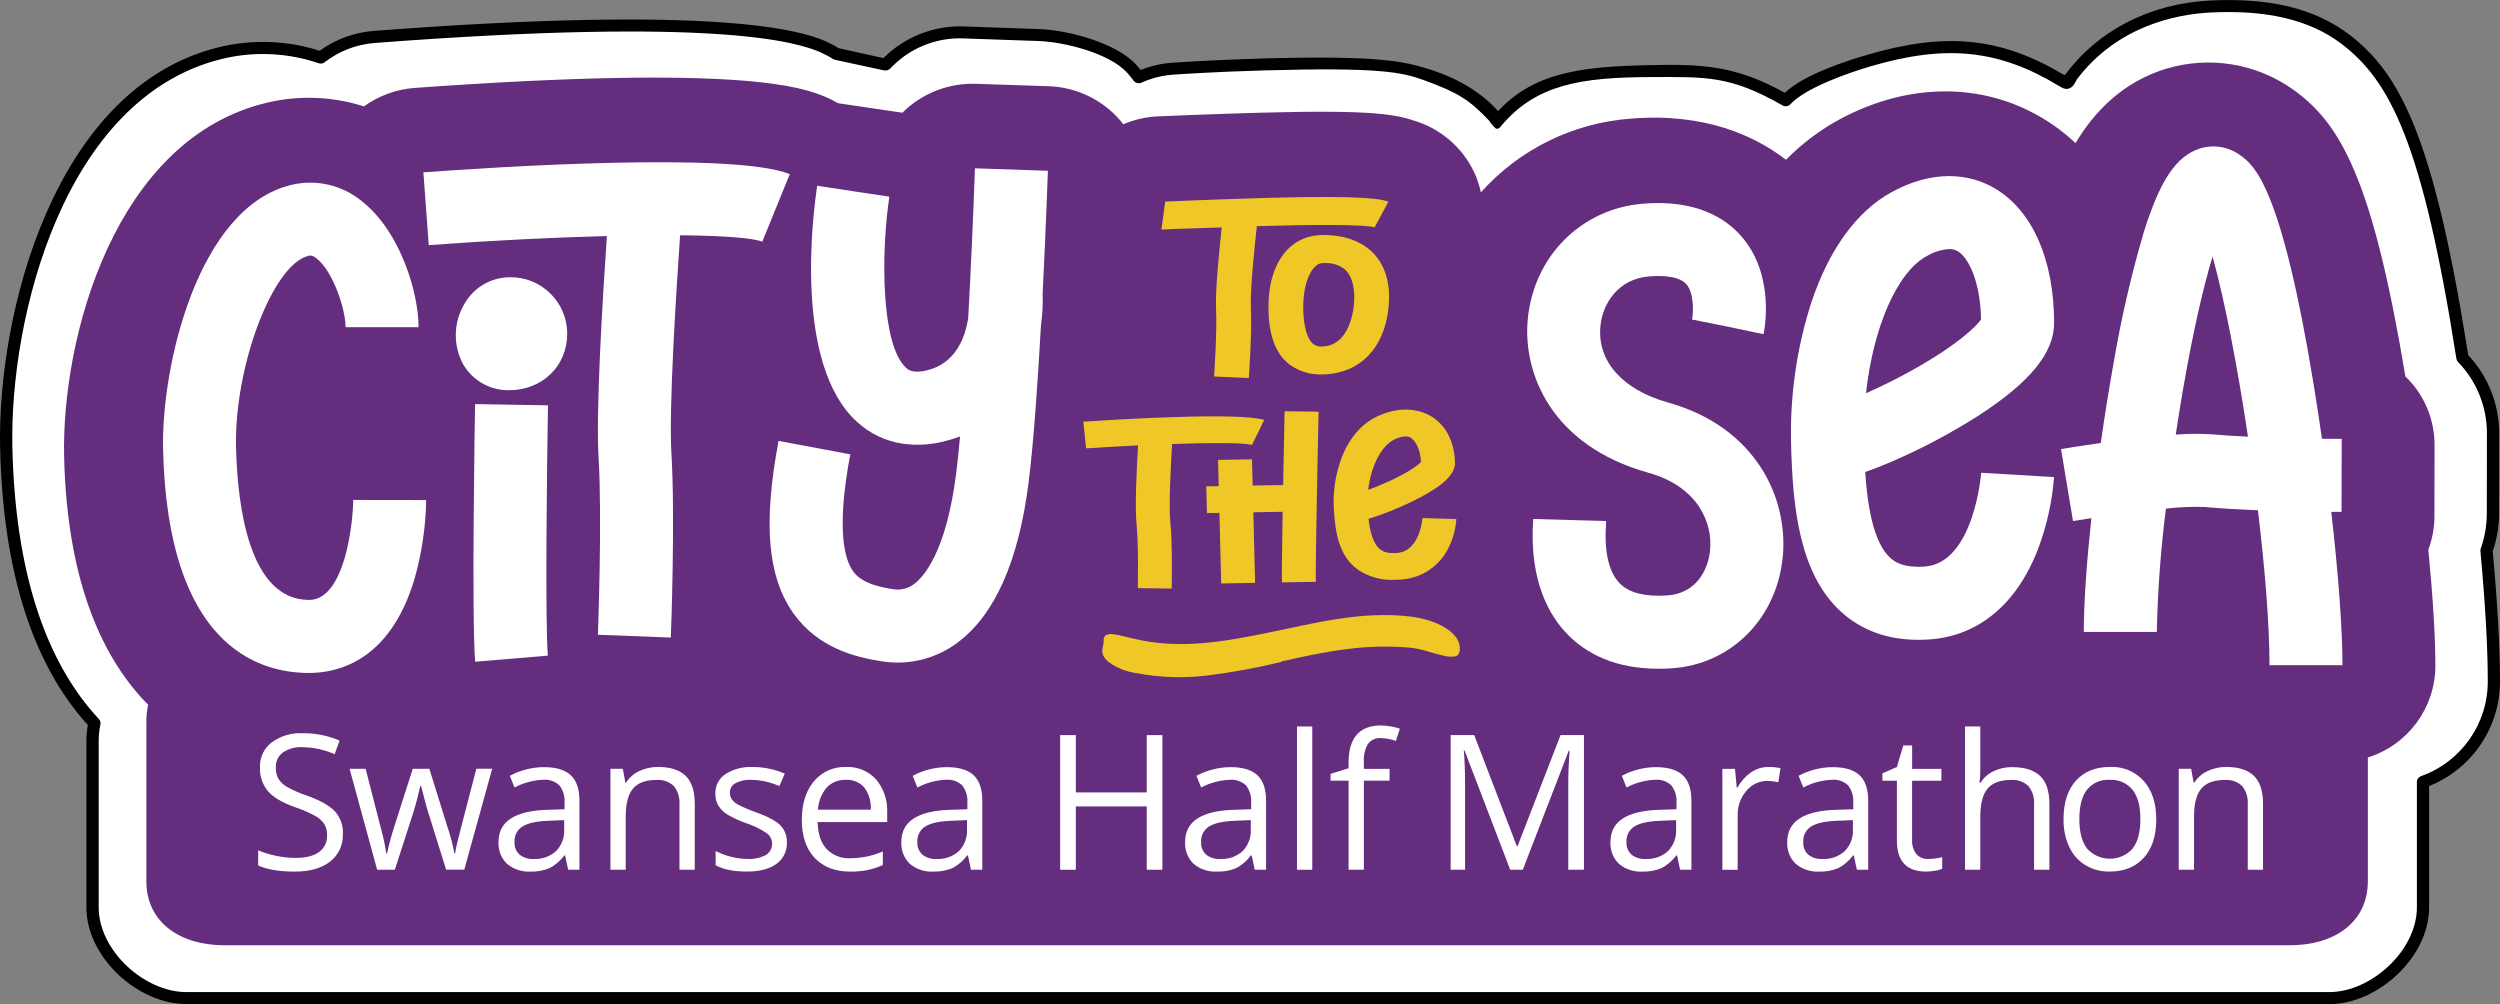
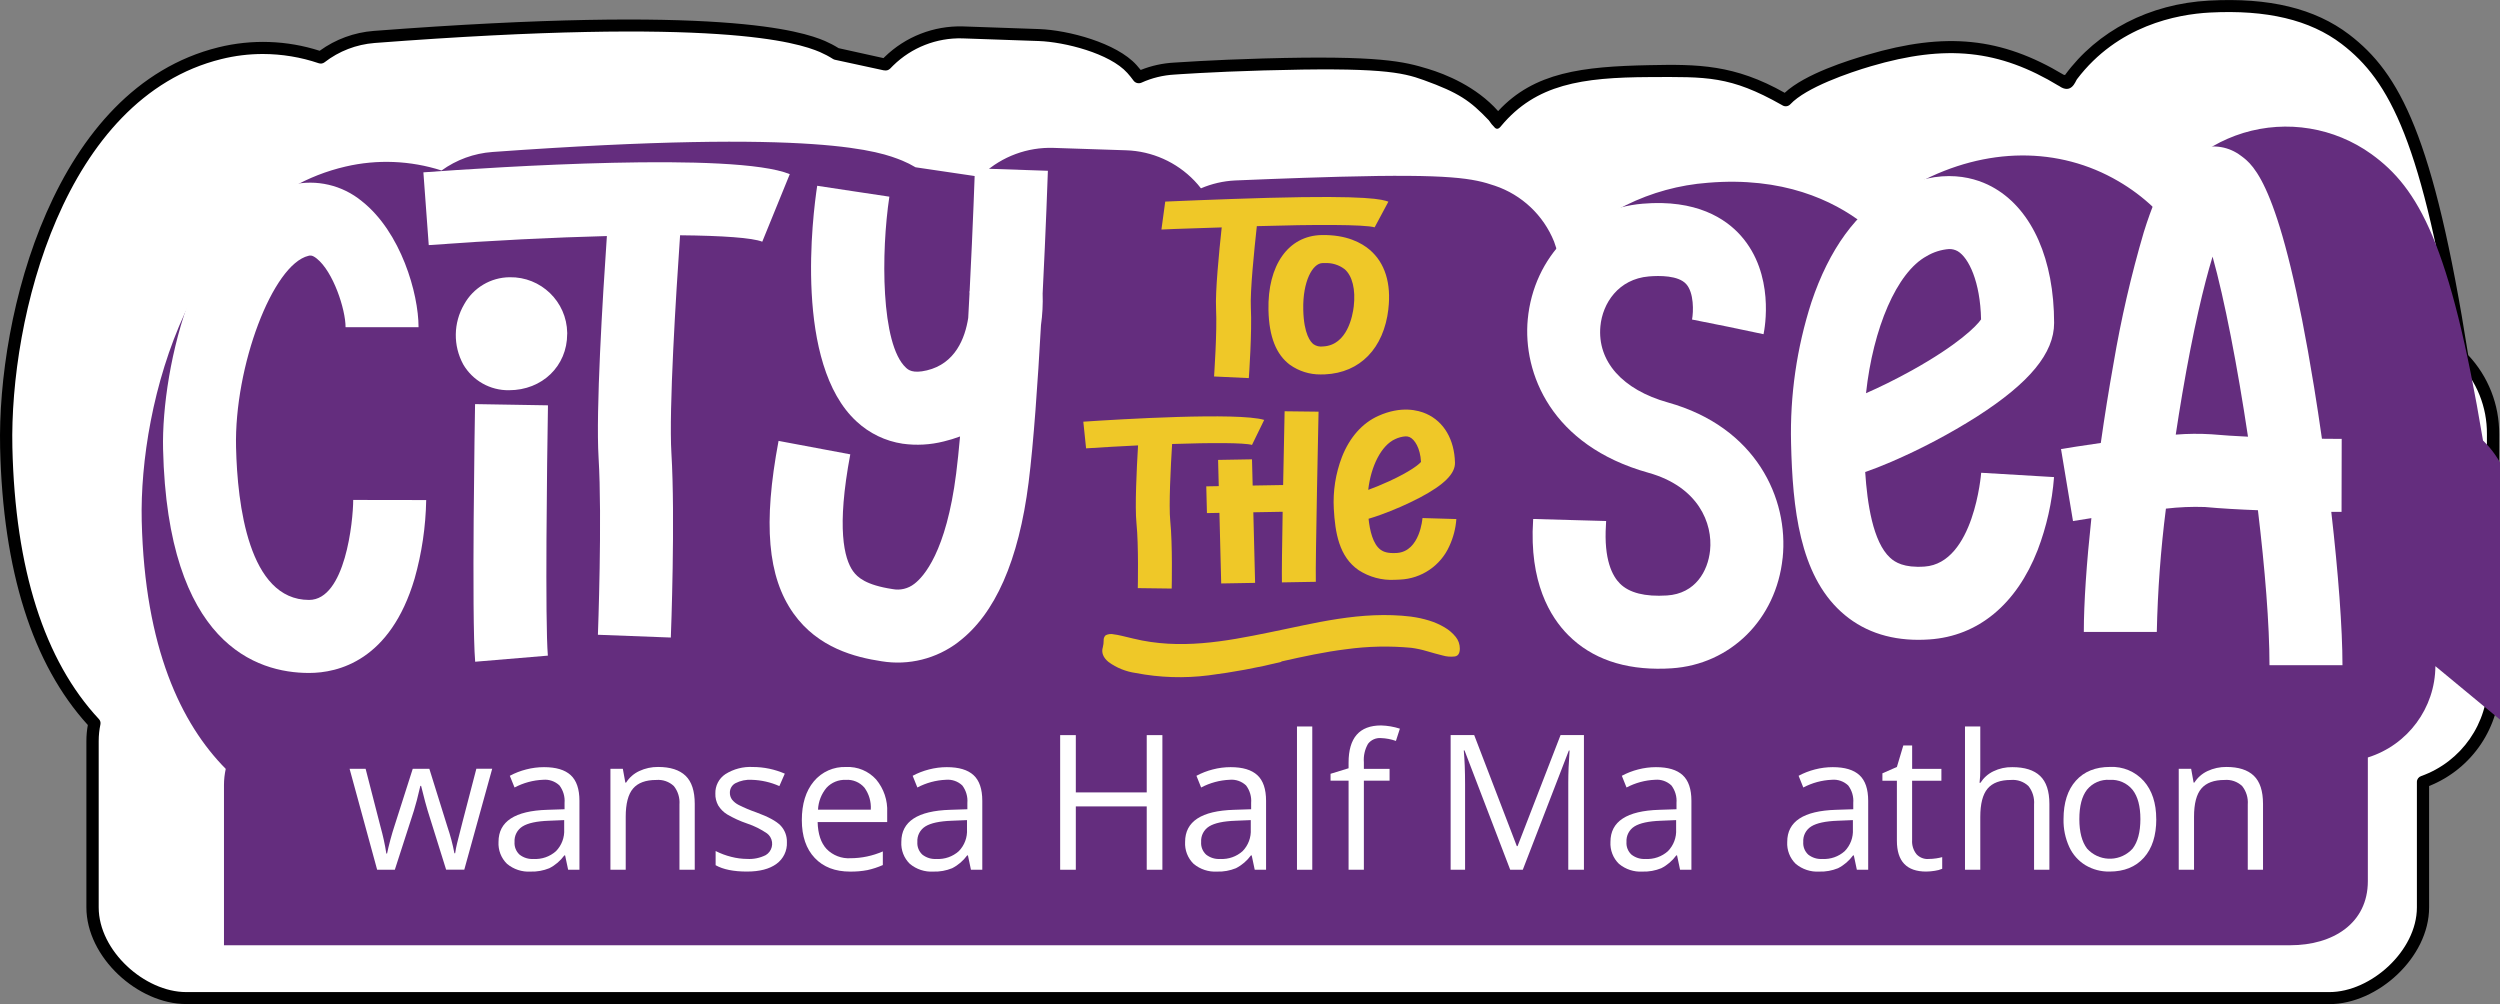
<svg xmlns="http://www.w3.org/2000/svg" id="Layer_2" data-name="Layer 2" viewBox="0 0 676.86 271.84">
  <rect x="0" y="0" width="676.86" height="271.84" fill="#808080" stroke="none" />
  <defs>
    <style>
      .cls-1 {
        fill: #fff;
      }

      .cls-2 {
        fill: #efc828;
      }

      .cls-3 {
        fill: #642d7e;
      }
    </style>
  </defs>
  <g id="Layer_1-2" data-name="Layer 1">
    <g id="Group_1252" data-name="Group 1252">
      <path id="Path_18221" data-name="Path 18221" class="cls-1" d="m675.2,184.16c.13,12.32-7.58,23.37-19.19,27.5v34c0,12.66-13.18,24.55-25.36,24.55H50.41c-12.16,0-25.36-11.89-25.36-24.55v-45.02c0-1.63.17-3.25.5-4.85C12.89,182.21,2.55,159.39,1.68,121.14.9,85.59,15.9,25.15,59.55,14.38c9.02-2.23,18.5-1.83,27.3,1.18,4.17-3.22,9.19-5.16,14.44-5.57,93.46-7.13,115.1-.07,121.38,2.59,1.31.57,2.57,1.25,3.77,2.01l13.11,2.84c.09.02.16.02.23.04.28-.29.57-.6.87-.89,5.31-5.21,12.52-8.03,19.96-7.82l20.68.72c7.38.27,20.1,3.57,25.14,9.17.66.72,1.27,1.48,1.84,2.28,3.04-1.39,6.32-2.19,9.66-2.37.75-.04,10.59-.74,24.09-1.12,31.49-.89,37.88.49,44,2.71,7.71,2.79,15.6,3.93,18.57,11.82.54,1.48.24-.44.55,1.08,10.44-12.5,24.21-13.65,41.42-13.81,19.79-.18,22.55-.22,36.89,7.9,4.72-5.05,17.1-9.16,22.61-10.78,21.11-6.21,36.01-4.54,52.94,5.95,3.58,2.21-2.72-2.44.28.54,9.38-14.06,24.4-20.32,38.88-21.1,12.92-.69,26.29.82,36.82,8.84,13.36,10.2,22.39,27,31.7,86.27,5.35,5.53,8.33,12.95,8.28,20.65l-.03,21.51c0,3.42-.6,6.8-1.74,10.02,1.3,14.04,2,26.22,2,35.1" />
      <path id="Path_18222" data-name="Path 18222" d="m630.65,271.84H50.41c-13.07,0-27.02-12.64-27.02-26.18v-45.02c0-1.46.13-2.92.39-4.35C8.78,179.8.79,154.53.03,121.18-.77,85.11,14.58,23.8,59.15,12.81c9.04-2.23,18.53-1.91,27.4.94,4.28-3.11,9.34-4.97,14.62-5.38,93.86-7.16,115.78.02,122.17,2.72,1.28.56,2.53,1.21,3.71,1.95l12.15,2.69c.1-.1.2-.2.29-.29,5.65-5.51,13.29-8.5,21.18-8.29l20.69.72c7.89.29,20.94,3.74,26.33,9.72.39.43.77.88,1.15,1.35,2.88-1.15,5.92-1.82,9.02-1.99.14,0,10.15-.73,24.14-1.12,31.84-.89,38.23.88,44.62,2.81,4.77,1.44,13.05,4.76,18.99,11.44,9.78-10.58,22.88-12.07,40.96-12.44,13.05-.27,23-.22,36.63,7.49,5.59-5.18,17.28-8.8,22.41-10.3,21.17-6.23,36.19-4.73,53.1,5.4.13.02.26.04.38.08,8.76-11.97,22.86-19.28,39-20.15,16.27-.88,28.67,2.13,37.93,9.18,13.68,10.45,22.88,27.4,32.24,86.81,5.44,5.79,8.44,13.45,8.38,21.39l-.03,21.51c-.01,3.48-.59,6.93-1.72,10.22,1.29,13.99,1.97,26.05,1.97,34.9.14,12.59-7.49,23.97-19.19,28.64v32.87c0,13.54-13.95,26.18-27.02,26.18M403.04,32.52c-5.03-5.27-8.04-7.39-17.58-10.84-5.92-2.15-12.14-3.5-43.38-2.61-13.96.39-23.92,1.11-24.06,1.12-3.11.17-6.16.91-8.99,2.2-.74.32-1.6.11-2.1-.52-.53-.74-1.11-1.45-1.72-2.13-4.78-5.32-16.99-8.38-23.97-8.63l-20.68-.72c-6.98-.19-13.74,2.46-18.73,7.35-.27.26-.55.55-.81.82-.43.44-1.05.62-1.64.49-.06,0-.12,0-.18-.02l-13.02-2.82c-.22-.04-.44-.11-.63-.23-1.13-.72-2.32-1.35-3.56-1.89-6.16-2.61-27.54-9.55-120.58-2.45-4.93.39-9.64,2.2-13.54,5.23-.44.34-1.03.44-1.55.26-4.88-1.66-10-2.5-15.15-2.51-3.78,0-7.54.46-11.21,1.37C17.26,26.5,2.57,86.04,3.35,121.11c.75,32.96,8.64,57.73,23.45,73.6.35.38.49.9.39,1.4-.31,1.49-.47,3.01-.47,4.53v45.03c0,11.75,12.46,22.93,23.7,22.93h580.24c11.24,0,23.7-11.18,23.7-22.93v-34c.01-.71.48-1.33,1.15-1.55,10.94-3.9,18.19-14.33,18.04-25.95,0-8.82-.69-20.91-1.99-34.95-.02-.24,0-.48.09-.7,1.08-3.05,1.63-6.25,1.64-9.49l.03-21.51c.06-7.27-2.74-14.28-7.81-19.5-.24-.24-.4-.56-.45-.89-9.22-58.74-18.04-75.27-31.08-85.23-8.59-6.54-20.27-9.31-35.71-8.5-8.85.47-24.91,3.5-35.95,18.06-.42.55-1.48,4.23-4.89,1.78v-.07c-.2-.21.22.37,0,.09-16.19-9.83-30.53-11.31-50.87-5.33-5.86,1.72-17.57,5.72-21.86,10.32-.53.56-1.38.69-2.05.31l-.24-.14c-14.04-7.95-20.3-7.61-35.81-7.55-18.36.08-30.74,1.94-40.15,13.21-.4.49-.95,1.15-1.68.55-.65-.64-1.22-1.35-1.72-2.11" />
-       <path id="Path_18223" data-name="Path 18223" class="cls-3" d="m659.37,180.36c-.07,11.34-7.47,21.34-18.29,24.72v33.49c0,11.38-9.4,17.35-21.01,17.35H60.64c-11.59,0-21.01-5.97-21.01-17.35v-43.39c0-1.47.17-2.93.48-4.36-12.07-12.21-21.92-32.72-22.75-67.11-.75-31.96,13.55-86.29,55.16-95.96,8.61-2.01,17.6-1.64,26.02,1.06,4.03-2.92,8.8-4.65,13.76-5.01,89.09-6.41,104.97-.07,110.96,2.33,1.24.51,2.45,1.12,3.6,1.81l17.25,2.55c.08.02.15.02.21.03.27-.26.55-.54.83-.8,5.18-4.73,12.01-7.25,19.02-7.03l19.72.65c7,.23,13.64,3.19,18.49,8.25.62.65,1.21,1.33,1.76,2.05,2.92-1.25,6.03-1.97,9.2-2.13.71-.03,15.57-.67,28.44-1.01,30.02-.8,36.1.44,41.94,2.44,7.29,2.46,13.14,7.98,16.02,15.11.5,1.32.9,2.67,1.19,4.05,10.41-11.65,24.92-18.81,40.5-19.97,20.21-1.69,33.8,4.72,42.12,11.13,4.38-4.46,9.41-8.23,14.93-11.17,18.23-9.66,37.93-9.81,54.06-.37,3.39,1.98,6.55,4.33,9.4,7.03,4.96-8.3,12.55-16.44,24.4-20.1,11.82-3.6,24.65-1.49,34.69,5.72,12.74,9.18,21.35,24.28,30.22,77.55,5.05,4.85,7.9,11.55,7.89,18.56l-.03,19.34c-.01,3.08-.57,6.13-1.66,9.01,1.24,12.62,1.91,23.57,1.91,31.55" />
+       <path id="Path_18223" data-name="Path 18223" class="cls-3" d="m659.37,180.36c-.07,11.34-7.47,21.34-18.29,24.72v33.49c0,11.38-9.4,17.35-21.01,17.35H60.64v-43.39c0-1.47.17-2.93.48-4.36-12.07-12.21-21.92-32.72-22.75-67.11-.75-31.96,13.55-86.29,55.16-95.96,8.61-2.01,17.6-1.64,26.02,1.06,4.03-2.92,8.8-4.65,13.76-5.01,89.09-6.41,104.97-.07,110.96,2.33,1.24.51,2.45,1.12,3.6,1.81l17.25,2.55c.08.02.15.02.21.03.27-.26.55-.54.83-.8,5.18-4.73,12.01-7.25,19.02-7.03l19.72.65c7,.23,13.64,3.19,18.49,8.25.62.65,1.21,1.33,1.76,2.05,2.92-1.25,6.03-1.97,9.2-2.13.71-.03,15.57-.67,28.44-1.01,30.02-.8,36.1.44,41.94,2.44,7.29,2.46,13.14,7.98,16.02,15.11.5,1.32.9,2.67,1.19,4.05,10.41-11.65,24.92-18.81,40.5-19.97,20.21-1.69,33.8,4.72,42.12,11.13,4.38-4.46,9.41-8.23,14.93-11.17,18.23-9.66,37.93-9.81,54.06-.37,3.39,1.98,6.55,4.33,9.4,7.03,4.96-8.3,12.55-16.44,24.4-20.1,11.82-3.6,24.65-1.49,34.69,5.72,12.74,9.18,21.35,24.28,30.22,77.55,5.05,4.85,7.9,11.55,7.89,18.56l-.03,19.34c-.01,3.08-.57,6.13-1.66,9.01,1.24,12.62,1.91,23.57,1.91,31.55" />
      <path id="Path_18224" data-name="Path 18224" class="cls-1" d="m115.39,135.4c-.13,7.19-1.18,14.34-3.14,21.26-6.57,22.22-20.72,25.54-28.57,25.54h-.02c-14.24,0-38.29-7.88-39.51-60.6-.51-21.95,9.18-65.47,34.81-71.56,6.69-1.57,13.72.07,19.02,4.44,10.58,8.36,15.34,24.98,15.34,34.11h-19.76c0-4.88-3.36-15.08-7.83-18.61-1.21-.96-1.76-.83-2.2-.72-9.68,2.3-20.14,29.93-19.62,51.87.36,15.43,3.4,41.3,19.76,41.3h0c9.84,0,11.94-21.35,11.96-27.07l19.75.03Z" />
      <path id="Path_18225" data-name="Path 18225" class="cls-1" d="m213.83,47.15l-7.45,18.29c-2.66-1.06-10.75-1.63-22.25-1.74-1.13,16.3-3.06,47.15-2.35,59,1.06,17.51-.1,48.59-.16,49.91l-19.74-.75c.01-.31,1.18-31.43.18-47.97-.76-12.64,1.07-42.91,2.25-59.98-14.36.37-31.08,1.19-48.23,2.45l-1.45-19.7c19.48-1.43,84.19-5.63,99.2.49m-60.27,43.29c0,8.67-6.77,15.21-15.74,15.21h0c-5.09.08-9.84-2.59-12.4-6.99-2.77-5.08-2.68-11.25.24-16.25,2.48-4.5,7.2-7.31,12.34-7.35,8.45-.15,15.43,6.59,15.57,15.04,0,.11,0,.22,0,.33m-5.21,19.31c-.27,15.76-.8,58.66-.03,67.77l-19.68,1.65c-1-11.96-.07-67.4-.03-69.75l19.75.33Z" />
      <path id="Path_18226" data-name="Path 18226" class="cls-1" d="m259.46,173.84c-5.92,4.52-13.44,6.4-20.79,5.19-7.04-1.07-17.18-3.57-23.84-12.95-7.01-9.88-8.26-24.28-4.04-46.71l19.42,3.64c-3.76,19.99-1.67,28.23.74,31.62,1.2,1.69,3.5,3.77,10.69,4.86,2.08.41,4.24-.11,5.91-1.42,2.51-1.9,8.64-8.61,11.33-29.9.37-2.92.72-6.31,1.05-10-1.44.54-2.91.99-4.41,1.35-3.64.92-7.42,1.13-11.14.61-4.66-.7-9.01-2.8-12.46-6.01-17-15.63-11.87-55.9-10.67-63.82l9.77,1.48,9.77,1.47c-2.25,14.95-2.36,40.01,4.51,46.32.58.53,1.78,1.64,5.64.71,7.7-1.83,10.34-8.71,11.2-14.18.12-2.25.24-4.47.35-6.65-.02-.34-.04-.55-.04-.56h.07c.92-17.96,1.43-33.02,1.44-33.32l19.75.67c-.04,1.19-.54,15.75-1.42,33.23.1,2.86-.05,5.72-.45,8.55-.86,15.46-1.99,31.82-3.35,42.61-2.67,21.13-9.07,35.66-19.01,43.18" />
      <path id="Path_18227" data-name="Path 18227" class="cls-2" d="m372.18,61.55c-2.7-.8-16.27-.79-31.9-.32-.7,6.38-1.84,17.59-1.62,21.99.34,6.73-.51,18.65-.55,19.15l-9.41-.44c0-.12.86-12.05.54-18.4-.23-4.61.81-15.3,1.53-21.96-4.22.17-12.22.36-16.32.58l1.03-7.57c.12,0,14.71-.65,27.84-1.01,27.46-.74,30.92.46,32.58,1.03l-3.73,6.96Zm3.72,22.11c-1.24,10.65-7.66,17.27-17.18,17.7-.4.02-.79.02-1.17.02-2.98.03-5.88-.89-8.31-2.61-3.74-2.79-5.65-7.63-5.81-14.78-.28-12.19,5.37-20.18,14.4-20.35,6.78-.13,10.86,2.13,13.08,4.05,4.06,3.51,5.79,9.03,4.98,15.97m-11.87-10.8c-1.53-1.16-3.43-1.74-5.35-1.63h-.62c-2.64.05-5.38,4.89-5.2,12.62.15,6.69,2.01,8.78,2.8,9.37.74.5,1.65.71,2.54.58,6.6-.3,8.04-8.37,8.33-10.84.53-4.59-.37-8.27-2.49-10.1" />
      <path id="Path_18228" data-name="Path 18228" class="cls-2" d="m317.34,120.21c-.38,6.15-.92,16.69-.5,20.84.65,6.41.4,17.82.39,18.3l-9.18-.12c0-.11.26-11.53-.36-17.59-.45-4.4.05-14.67.43-21.05-4.69.22-9.49.5-14.07.8l-.75-7.22c9.71-.65,41.96-2.6,48.97-.48l-3.3,6.77c-2.12-.61-10.91-.61-21.63-.25m39.65-8.76c0,.4-.88,40.58-.74,46.07l-9.18.16c-.06-2.33.05-10.37.2-19.12l-7.94.14.48,19.11-9.18.16-.48-19.11-3.38.06-.18-7.24,3.38-.06-.18-7.1,9.18-.16.18,7.1,8.25-.14c.19-10.03.39-19.19.4-19.97l9.19.11Z" />
      <path id="Path_18229" data-name="Path 18229" class="cls-2" d="m385.12,140.26l9.18.27c-.18,2.52-.82,4.99-1.88,7.29-2.37,5.33-7.56,8.85-13.38,9.1-.47.03-.94.05-1.4.06-3.47.19-6.9-.73-9.81-2.62-5.3-3.65-6.35-10.15-6.71-16.62-.26-4.77.49-9.55,2.2-14.01,2.1-5.34,5.52-9.19,9.88-11.14,6.18-2.77,10.78-1.54,12.97-.56,4.77,2.13,7.59,6.95,7.76,13.21.08,3-2.93,6-9.47,9.46-3.45,1.8-7.01,3.36-10.67,4.68-1.24.44-2.32.8-3.26,1.07.33,3.08,1.14,6.93,3.36,8.46.63.43,1.76.98,4.34.8,6.23-.44,6.89-9.35,6.9-9.44m-14.69-7.64c1.66-.61,3.63-1.41,5.71-2.36,5.75-2.65,8.04-4.55,8.58-5.21-.19-3.74-1.72-6.1-3.1-6.72-.35-.15-.72-.21-1.1-.2-.97.07-1.92.33-2.8.75-3.72,1.67-6.56,7.27-7.29,13.74" />
      <path id="Path_18230" data-name="Path 18230" class="cls-1" d="m482.63,151.11c-1.73,16.54-14.1,28.81-30.07,29.83-.62.04-1.23.07-1.84.09-10.98.34-19.76-2.7-26.1-9.05-4.95-4.95-10.62-14.36-9.54-31.11l.02-.36,19.75.55c0,.23-.02.59-.05,1.07-.6,9.39,1.73,13.82,3.8,15.88,2.51,2.51,6.79,3.59,12.72,3.21,7.71-.49,11.09-6.61,11.67-12.17.77-7.35-3.14-17.27-16.71-21.06-26.29-7.35-34.02-26.96-32.65-41.53,1.6-17.01,14.39-29.89,31.1-31.31,14.54-1.24,22.5,4.03,26.61,8.68,9.21,10.4,6.47,25.02,6.13,26.65l-9.67-2.03-9.69-1.94c.4-2.11.55-7.25-1.59-9.61s-7.25-2.3-10.11-2.06c-8.25.71-12.53,7.28-13.11,13.47-.89,9.49,5.95,17.21,18.3,20.66,23.8,6.65,32.74,25.96,31.04,42.15" />
      <path id="Path_18231" data-name="Path 18231" class="cls-1" d="m536.4,128l19.72,1.17c-.52,6.77-2.02,13.43-4.44,19.77-5.73,14.69-16.12,23.28-29.26,24.18-1.02.07-2.02.11-3.01.11-8.38,0-15.42-2.55-20.96-7.6-11.2-10.21-13.12-27.97-13.53-45.64-.32-12.92,1.54-25.8,5.49-38.1,4.82-14.45,12.37-24.8,21.84-29.92,13.44-7.27,23.27-3.7,27.92-.92,10.13,6.03,15.95,19.29,15.97,36.38,0,8.17-6.63,16.22-20.88,25.35-7.4,4.69-15.15,8.78-23.19,12.25-2.69,1.15-5.03,2.07-7.08,2.77.55,8.41,2.07,18.94,6.76,23.22,1.32,1.21,3.73,2.76,9.3,2.38,13.41-.92,15.33-25.17,15.34-25.41m-31.18-21.53c3.61-1.58,7.89-3.66,12.41-6.17,12.52-6.96,17.54-12.03,18.74-13.81-.2-10.21-3.36-16.71-6.31-18.46-.72-.41-1.53-.61-2.36-.59-2.14.16-4.22.82-6.06,1.92-8.1,4.38-14.51,19.52-16.42,37.11" />
      <path id="Path_18232" data-name="Path 18232" class="cls-1" d="m634.21,180.09h-19.76c0-11.04-1.23-26.12-3.13-41.95-4.98-.19-10.05-.47-14.37-.87-3.52-.12-7.05.03-10.54.44-1.41,11.08-2.23,22.23-2.47,33.39h-19.76c0-7.83.75-18.72,2.05-30.82-1.79.27-3.47.54-4.98.79l-3.24-19.49c1.7-.28,5.75-.94,10.77-1.65,1.02-7.22,2.19-14.5,3.45-21.55,2.03-11.99,4.76-23.85,8.19-35.52,4.39-14.06,8.8-20.63,15.23-22.66,3.78-1.17,7.89-.44,11.04,1.95,3.56,2.61,10.97,8.04,19.84,62.69.75,4.59,1.45,9.27,2.12,13.95,3.21.04,5.28.04,5.35.04l-.04,19.76c-.18,0-1.19,0-2.78-.01,1.89,16.52,3.03,31.62,3.03,41.5m-25.58-61.85c-2.85-19.02-6.35-37.15-9.59-48.75-2.36,7.75-5.23,19.7-8.21,37.19-.62,3.62-1.2,7.31-1.76,11,3.21-.26,6.44-.29,9.66-.09,2.98.27,6.39.48,9.9.65" />
      <path id="Path_18233" data-name="Path 18233" class="cls-2" d="m382.1,166.96c1.62.21,3.22.56,4.79,1.04,1.48.45,2.9,1.07,4.23,1.86,1.15.67,2.17,1.54,3.01,2.58.72.89,1.11,2,1.11,3.15,0,1.28-.45,1.98-1.34,2.14-1.12.14-2.26.05-3.34-.27-1.33-.33-2.75-.72-4.23-1.16-1.38-.41-2.8-.72-4.23-.91-5.86-.55-11.77-.42-17.6.38-5.79.71-11.66,1.98-17.59,3.32v.11c-6.5,1.59-13.08,2.81-19.71,3.65-6.56.83-13.22.62-19.71-.64-2.66-.38-5.18-1.39-7.35-2.97-1.48-1.21-2-2.59-1.55-4.02.15-.6.23-1.21.22-1.82-.04-.53.16-1.05.55-1.41.69-.34,1.48-.43,2.23-.24,1.12.12,2.86.57,5.23,1.14,12.62,3.09,24.91.78,36.86-1.67,11.95-2.39,24.76-5.93,38.42-4.27" />
-       <path id="Path_18234" data-name="Path 18234" class="cls-1" d="m92.83,225.78c.13,2.92-1.17,5.73-3.49,7.51-2.33,1.79-5.48,2.69-9.47,2.69-4.32,0-7.64-.56-9.97-1.67v-4.09c1.58.66,3.21,1.16,4.89,1.5,1.72.36,3.48.55,5.24.55,2.82,0,4.95-.54,6.38-1.61,1.41-1.04,2.22-2.72,2.14-4.48.04-1.08-.22-2.16-.76-3.1-.66-.94-1.53-1.7-2.54-2.23-1.74-.92-3.55-1.7-5.42-2.32-3.39-1.21-5.81-2.65-7.27-4.31-1.51-1.82-2.29-4.14-2.18-6.51-.09-2.62,1.09-5.11,3.17-6.71,2.43-1.76,5.38-2.64,8.38-2.49,3.44-.04,6.84.64,10,1.99l-1.32,3.69c-2.77-1.21-5.75-1.86-8.78-1.9-1.86-.11-3.71.4-5.26,1.45-1.25.94-1.96,2.45-1.89,4.01-.04,1.08.2,2.15.7,3.1.59.92,1.4,1.69,2.36,2.22,1.62.9,3.32,1.65,5.07,2.23,3.82,1.36,6.45,2.83,7.89,4.39,1.47,1.67,2.24,3.85,2.15,6.08" />
      <path id="Path_18235" data-name="Path 18235" class="cls-1" d="m120.79,235.47l-5.01-16.03c-.32-.98-.91-3.21-1.77-6.68h-.2c-.67,2.91-1.25,5.15-1.75,6.73l-5.16,15.98h-4.79l-7.46-27.32h4.34c1.76,6.87,3.1,12.09,4.03,15.68.67,2.39,1.2,4.81,1.58,7.25h.2c.18-.95.48-2.17.88-3.68.41-1.5.76-2.7,1.06-3.58l5.01-15.68h4.49l4.89,15.68c.8,2.35,1.44,4.76,1.9,7.2h.2c.13-.93.31-1.85.54-2.77.29-1.25,2.02-7.95,5.2-20.12h4.29l-7.56,27.33h-4.91Z" />
      <path id="Path_18236" data-name="Path 18236" class="cls-1" d="m153.82,235.48l-.82-3.89h-.2c-1.07,1.46-2.46,2.66-4.08,3.48-1.61.65-3.34.97-5.07.91-2.31.14-4.59-.61-6.37-2.09-1.6-1.55-2.44-3.73-2.31-5.96,0-5.52,4.41-8.41,13.24-8.68l4.64-.15v-1.7c.14-1.7-.35-3.39-1.38-4.75-1.19-1.12-2.8-1.68-4.43-1.53-2.7.11-5.34.83-7.73,2.09l-1.28-3.17c1.4-.75,2.89-1.33,4.43-1.72,1.57-.41,3.2-.62,4.82-.62,3.26,0,5.67.72,7.24,2.17,1.57,1.45,2.36,3.76,2.36,6.95v18.65h-3.06Zm-9.35-2.92c2.22.13,4.41-.63,6.07-2.12,1.54-1.58,2.34-3.73,2.21-5.93v-2.47l-4.14.17c-3.29.12-5.66.63-7.12,1.53-1.45.9-2.29,2.52-2.18,4.23-.09,1.29.41,2.54,1.36,3.42,1.08.84,2.43,1.26,3.8,1.17" />
      <path id="Path_18237" data-name="Path 18237" class="cls-1" d="m183.96,235.48v-17.67c.14-1.79-.4-3.58-1.52-4.99-1.28-1.2-3.01-1.8-4.76-1.65-2.86,0-4.95.77-6.28,2.32-1.33,1.55-1.99,4.1-1.99,7.65v14.33h-4.14v-27.32h3.36l.68,3.74h.2c.86-1.36,2.1-2.45,3.56-3.13,1.6-.75,3.35-1.13,5.11-1.11,3.29,0,5.77.79,7.43,2.38,1.66,1.59,2.49,4.13,2.49,7.62v17.82h-4.14Z" />
      <path id="Path_18238" data-name="Path 18238" class="cls-1" d="m213.05,228.02c.11,2.32-.96,4.53-2.84,5.88-1.89,1.38-4.55,2.07-7.98,2.07-3.62,0-6.45-.57-8.48-1.72v-3.84c1.35.68,2.76,1.21,4.22,1.57,1.42.37,2.88.56,4.35.57,1.72.1,3.44-.26,4.99-1.03,1.69-1,2.25-3.19,1.25-4.88-.23-.39-.53-.73-.89-1-1.67-1.14-3.48-2.04-5.4-2.68-1.89-.64-3.7-1.47-5.42-2.48-.97-.6-1.79-1.43-2.39-2.4-.54-.98-.82-2.09-.78-3.22-.06-2.11.96-4.1,2.72-5.27,2.22-1.4,4.83-2.08,7.45-1.93,2.97,0,5.9.62,8.63,1.8l-1.47,3.37c-2.35-1.05-4.88-1.62-7.46-1.7-1.54-.1-3.07.22-4.44.92-.93.5-1.51,1.48-1.5,2.54-.02.67.18,1.32.56,1.87.49.61,1.11,1.12,1.81,1.47,1.55.78,3.15,1.45,4.79,2.02,3.24,1.18,5.43,2.37,6.57,3.56,1.15,1.22,1.76,2.84,1.71,4.51" />
      <path id="Path_18239" data-name="Path 18239" class="cls-1" d="m230.15,235.98c-4.04,0-7.23-1.23-9.56-3.69-2.33-2.46-3.5-5.88-3.5-10.24,0-4.4,1.08-7.9,3.25-10.5,2.15-2.59,5.38-4.02,8.74-3.89,3.08-.15,6.06,1.09,8.13,3.38,2.08,2.49,3.15,5.67,2.99,8.91v2.62h-18.83c.08,3.21.89,5.64,2.43,7.3,1.7,1.73,4.07,2.64,6.49,2.49,3-.01,5.97-.64,8.73-1.84v3.69c-1.34.59-2.73,1.05-4.15,1.36-1.56.3-3.14.43-4.72.41m-1.12-24.84c-1.98-.09-3.9.69-5.25,2.14-1.4,1.67-2.21,3.76-2.31,5.93h14.29c.14-2.14-.48-4.27-1.75-5.99-1.25-1.43-3.09-2.2-4.99-2.08" />
      <path id="Path_18240" data-name="Path 18240" class="cls-1" d="m262.88,235.48l-.82-3.89h-.2c-1.07,1.46-2.46,2.66-4.08,3.48-1.61.65-3.34.97-5.07.91-2.31.14-4.59-.61-6.37-2.09-1.6-1.55-2.44-3.73-2.31-5.96,0-5.52,4.41-8.41,13.24-8.68l4.64-.15v-1.7c.14-1.7-.35-3.39-1.38-4.75-1.19-1.12-2.8-1.68-4.43-1.53-2.7.11-5.34.83-7.73,2.09l-1.27-3.17c1.4-.75,2.89-1.33,4.43-1.72,1.58-.41,3.2-.62,4.82-.62,3.26,0,5.67.72,7.24,2.17,1.57,1.45,2.36,3.76,2.36,6.95v18.65h-3.07Zm-9.35-2.92c2.22.13,4.41-.63,6.07-2.12,1.54-1.58,2.34-3.73,2.21-5.93v-2.47l-4.14.17c-3.29.12-5.66.63-7.12,1.53-1.45.9-2.29,2.52-2.18,4.23-.09,1.29.41,2.54,1.36,3.42,1.08.84,2.43,1.26,3.8,1.17" />
      <path id="Path_18241" data-name="Path 18241" class="cls-1" d="m314.71,235.48h-4.24v-17.15h-19.2v17.15h-4.24v-36.45h4.24v15.51h19.2v-15.51h4.24v36.45Z" />
      <path id="Path_18242" data-name="Path 18242" class="cls-1" d="m339.71,235.48l-.82-3.89h-.2c-1.07,1.46-2.46,2.66-4.08,3.48-1.61.65-3.34.97-5.07.91-2.31.14-4.59-.61-6.37-2.09-1.6-1.55-2.44-3.73-2.31-5.96,0-5.52,4.41-8.41,13.24-8.68l4.64-.15v-1.7c.14-1.7-.35-3.39-1.38-4.75-1.19-1.12-2.8-1.68-4.43-1.53-2.7.11-5.34.83-7.73,2.09l-1.27-3.17c1.4-.75,2.89-1.33,4.43-1.72,1.57-.41,3.2-.62,4.82-.62,3.26,0,5.67.72,7.24,2.17,1.57,1.45,2.36,3.76,2.36,6.95v18.65h-3.07Zm-9.35-2.92c2.22.13,4.41-.63,6.07-2.12,1.54-1.58,2.34-3.73,2.21-5.93v-2.47l-4.14.17c-3.29.12-5.66.63-7.12,1.53-1.45.9-2.29,2.52-2.18,4.23-.09,1.29.41,2.54,1.36,3.42,1.08.84,2.43,1.26,3.8,1.17" />
      <rect id="Rectangle_644" data-name="Rectangle 644" class="cls-1" x="351.15" y="196.69" width="4.14" height="38.79" />
      <path id="Path_18243" data-name="Path 18243" class="cls-1" d="m376.22,211.37h-6.96v24.11h-4.14v-24.11h-4.88v-1.87l4.88-1.5v-1.52c0-6.71,2.93-10.07,8.8-10.07,1.73.05,3.44.34,5.09.87l-1.07,3.32c-1.31-.46-2.69-.73-4.09-.77-1.34-.1-2.65.49-3.47,1.56-.87,1.52-1.26,3.26-1.12,5v1.77h6.96v3.22Z" />
      <path id="Path_18244" data-name="Path 18244" class="cls-1" d="m408.88,235.48l-12.37-32.31h-.2c.23,2.56.35,5.6.35,9.12v23.18h-3.91v-36.45h6.38l11.54,30.07h.2l11.64-30.07h6.33v36.45h-4.24v-23.48c0-2.69.12-5.62.35-8.78h-.2l-12.46,32.26h-3.42Z" />
      <path id="Path_18245" data-name="Path 18245" class="cls-1" d="m454.87,235.48l-.82-3.89h-.2c-1.07,1.46-2.46,2.66-4.08,3.48-1.61.65-3.34.97-5.07.91-2.31.14-4.59-.61-6.37-2.09-1.6-1.55-2.44-3.73-2.31-5.96,0-5.52,4.41-8.41,13.24-8.68l4.64-.15v-1.7c.14-1.7-.35-3.39-1.38-4.75-1.19-1.12-2.8-1.68-4.42-1.53-2.7.11-5.34.83-7.73,2.09l-1.27-3.17c1.4-.75,2.89-1.33,4.42-1.72,1.58-.41,3.2-.62,4.82-.62,3.26,0,5.67.72,7.24,2.17,1.57,1.45,2.36,3.76,2.36,6.95v18.65h-3.07Zm-9.35-2.92c2.22.13,4.41-.63,6.07-2.12,1.54-1.58,2.34-3.73,2.21-5.93v-2.47l-4.14.17c-3.29.12-5.66.63-7.12,1.53-1.45.9-2.29,2.52-2.18,4.23-.09,1.29.41,2.54,1.36,3.42,1.08.84,2.43,1.26,3.8,1.17" />
-       <path id="Path_18246" data-name="Path 18246" class="cls-1" d="m478.78,207.66c1.1-.01,2.19.09,3.27.3l-.57,3.84c-.98-.23-1.98-.36-2.99-.37-2.2,0-4.28.98-5.67,2.69-1.6,1.86-2.44,4.25-2.36,6.71v14.66h-4.14v-27.32h3.42l.47,5.06h.2c.89-1.64,2.14-3.05,3.66-4.12,1.39-.95,3.03-1.46,4.71-1.45" />
      <path id="Path_18247" data-name="Path 18247" class="cls-1" d="m502.73,235.48l-.82-3.89h-.2c-1.07,1.46-2.46,2.66-4.08,3.48-1.61.65-3.34.97-5.07.91-2.31.14-4.59-.61-6.37-2.09-1.6-1.55-2.44-3.73-2.31-5.96,0-5.52,4.41-8.41,13.24-8.68l4.64-.15v-1.7c.14-1.7-.35-3.39-1.38-4.75-1.19-1.12-2.8-1.68-4.42-1.53-2.7.11-5.34.83-7.73,2.09l-1.27-3.17c1.4-.75,2.89-1.33,4.42-1.72,1.57-.41,3.2-.62,4.82-.62,3.26,0,5.67.72,7.24,2.17,1.57,1.45,2.36,3.76,2.36,6.95v18.65h-3.07Zm-9.35-2.92c2.22.13,4.41-.63,6.07-2.12,1.54-1.58,2.34-3.73,2.21-5.93v-2.47l-4.14.17c-3.29.12-5.66.63-7.12,1.53-1.45.9-2.29,2.52-2.18,4.23-.09,1.29.41,2.54,1.36,3.42,1.08.84,2.43,1.26,3.8,1.17" />
      <path id="Path_18248" data-name="Path 18248" class="cls-1" d="m522.1,232.56c.71,0,1.42-.05,2.12-.16.55-.08,1.09-.19,1.62-.34v3.16c-.63.27-1.3.45-1.98.54-.78.13-1.57.2-2.36.21-5.29,0-7.93-2.78-7.93-8.35v-16.25h-3.92v-2l3.92-1.72,1.74-5.83h2.39v6.34h7.92v3.21h-7.93v16.09c-.09,1.36.33,2.71,1.17,3.79.82.9,2,1.38,3.22,1.32" />
      <path id="Path_18249" data-name="Path 18249" class="cls-1" d="m550.71,235.48v-17.67c.14-1.79-.4-3.58-1.52-4.99-1.28-1.2-3.01-1.8-4.76-1.65-2.88,0-4.98.78-6.3,2.34s-1.98,4.12-1.98,7.68v14.29h-4.14v-38.8h4.14v11.74c.01,1.17-.05,2.35-.2,3.51h.25c.85-1.34,2.05-2.41,3.48-3.1,1.6-.78,3.37-1.17,5.15-1.13,3.34,0,5.85.79,7.52,2.38,1.67,1.59,2.51,4.11,2.51,7.57v17.83h-4.14Z" />
      <path id="Path_18250" data-name="Path 18250" class="cls-1" d="m583.8,221.79c0,4.45-1.12,7.93-3.36,10.43-2.24,2.5-5.34,3.75-9.3,3.75-2.29.04-4.54-.55-6.51-1.72-1.92-1.17-3.45-2.89-4.39-4.94-1.08-2.36-1.61-4.93-1.55-7.53,0-4.45,1.11-7.92,3.34-10.41,2.23-2.49,5.32-3.73,9.27-3.73,3.46-.16,6.8,1.24,9.11,3.81,2.25,2.54,3.38,5.98,3.38,10.32m-20.82,0c0,3.49.7,6.15,2.09,7.98,3.08,3.41,8.33,3.68,11.74.6.21-.19.4-.38.59-.59,1.4-1.82,2.1-4.48,2.11-7.99,0-3.47-.7-6.11-2.11-7.92-1.51-1.86-3.83-2.86-6.22-2.71-2.36-.16-4.64.84-6.13,2.67-1.38,1.78-2.07,4.43-2.07,7.95" />
      <path id="Path_18251" data-name="Path 18251" class="cls-1" d="m608.57,235.48v-17.67c.14-1.79-.4-3.58-1.52-4.99-1.28-1.2-3.01-1.8-4.76-1.65-2.86,0-4.95.77-6.28,2.32-1.33,1.55-1.99,4.1-1.99,7.65v14.33h-4.14v-27.32h3.36l.67,3.74h.2c.86-1.36,2.1-2.45,3.56-3.13,1.6-.75,3.35-1.13,5.11-1.11,3.29,0,5.77.79,7.43,2.38,1.66,1.59,2.49,4.13,2.49,7.62v17.82h-4.14Z" />
    </g>
  </g>
</svg>